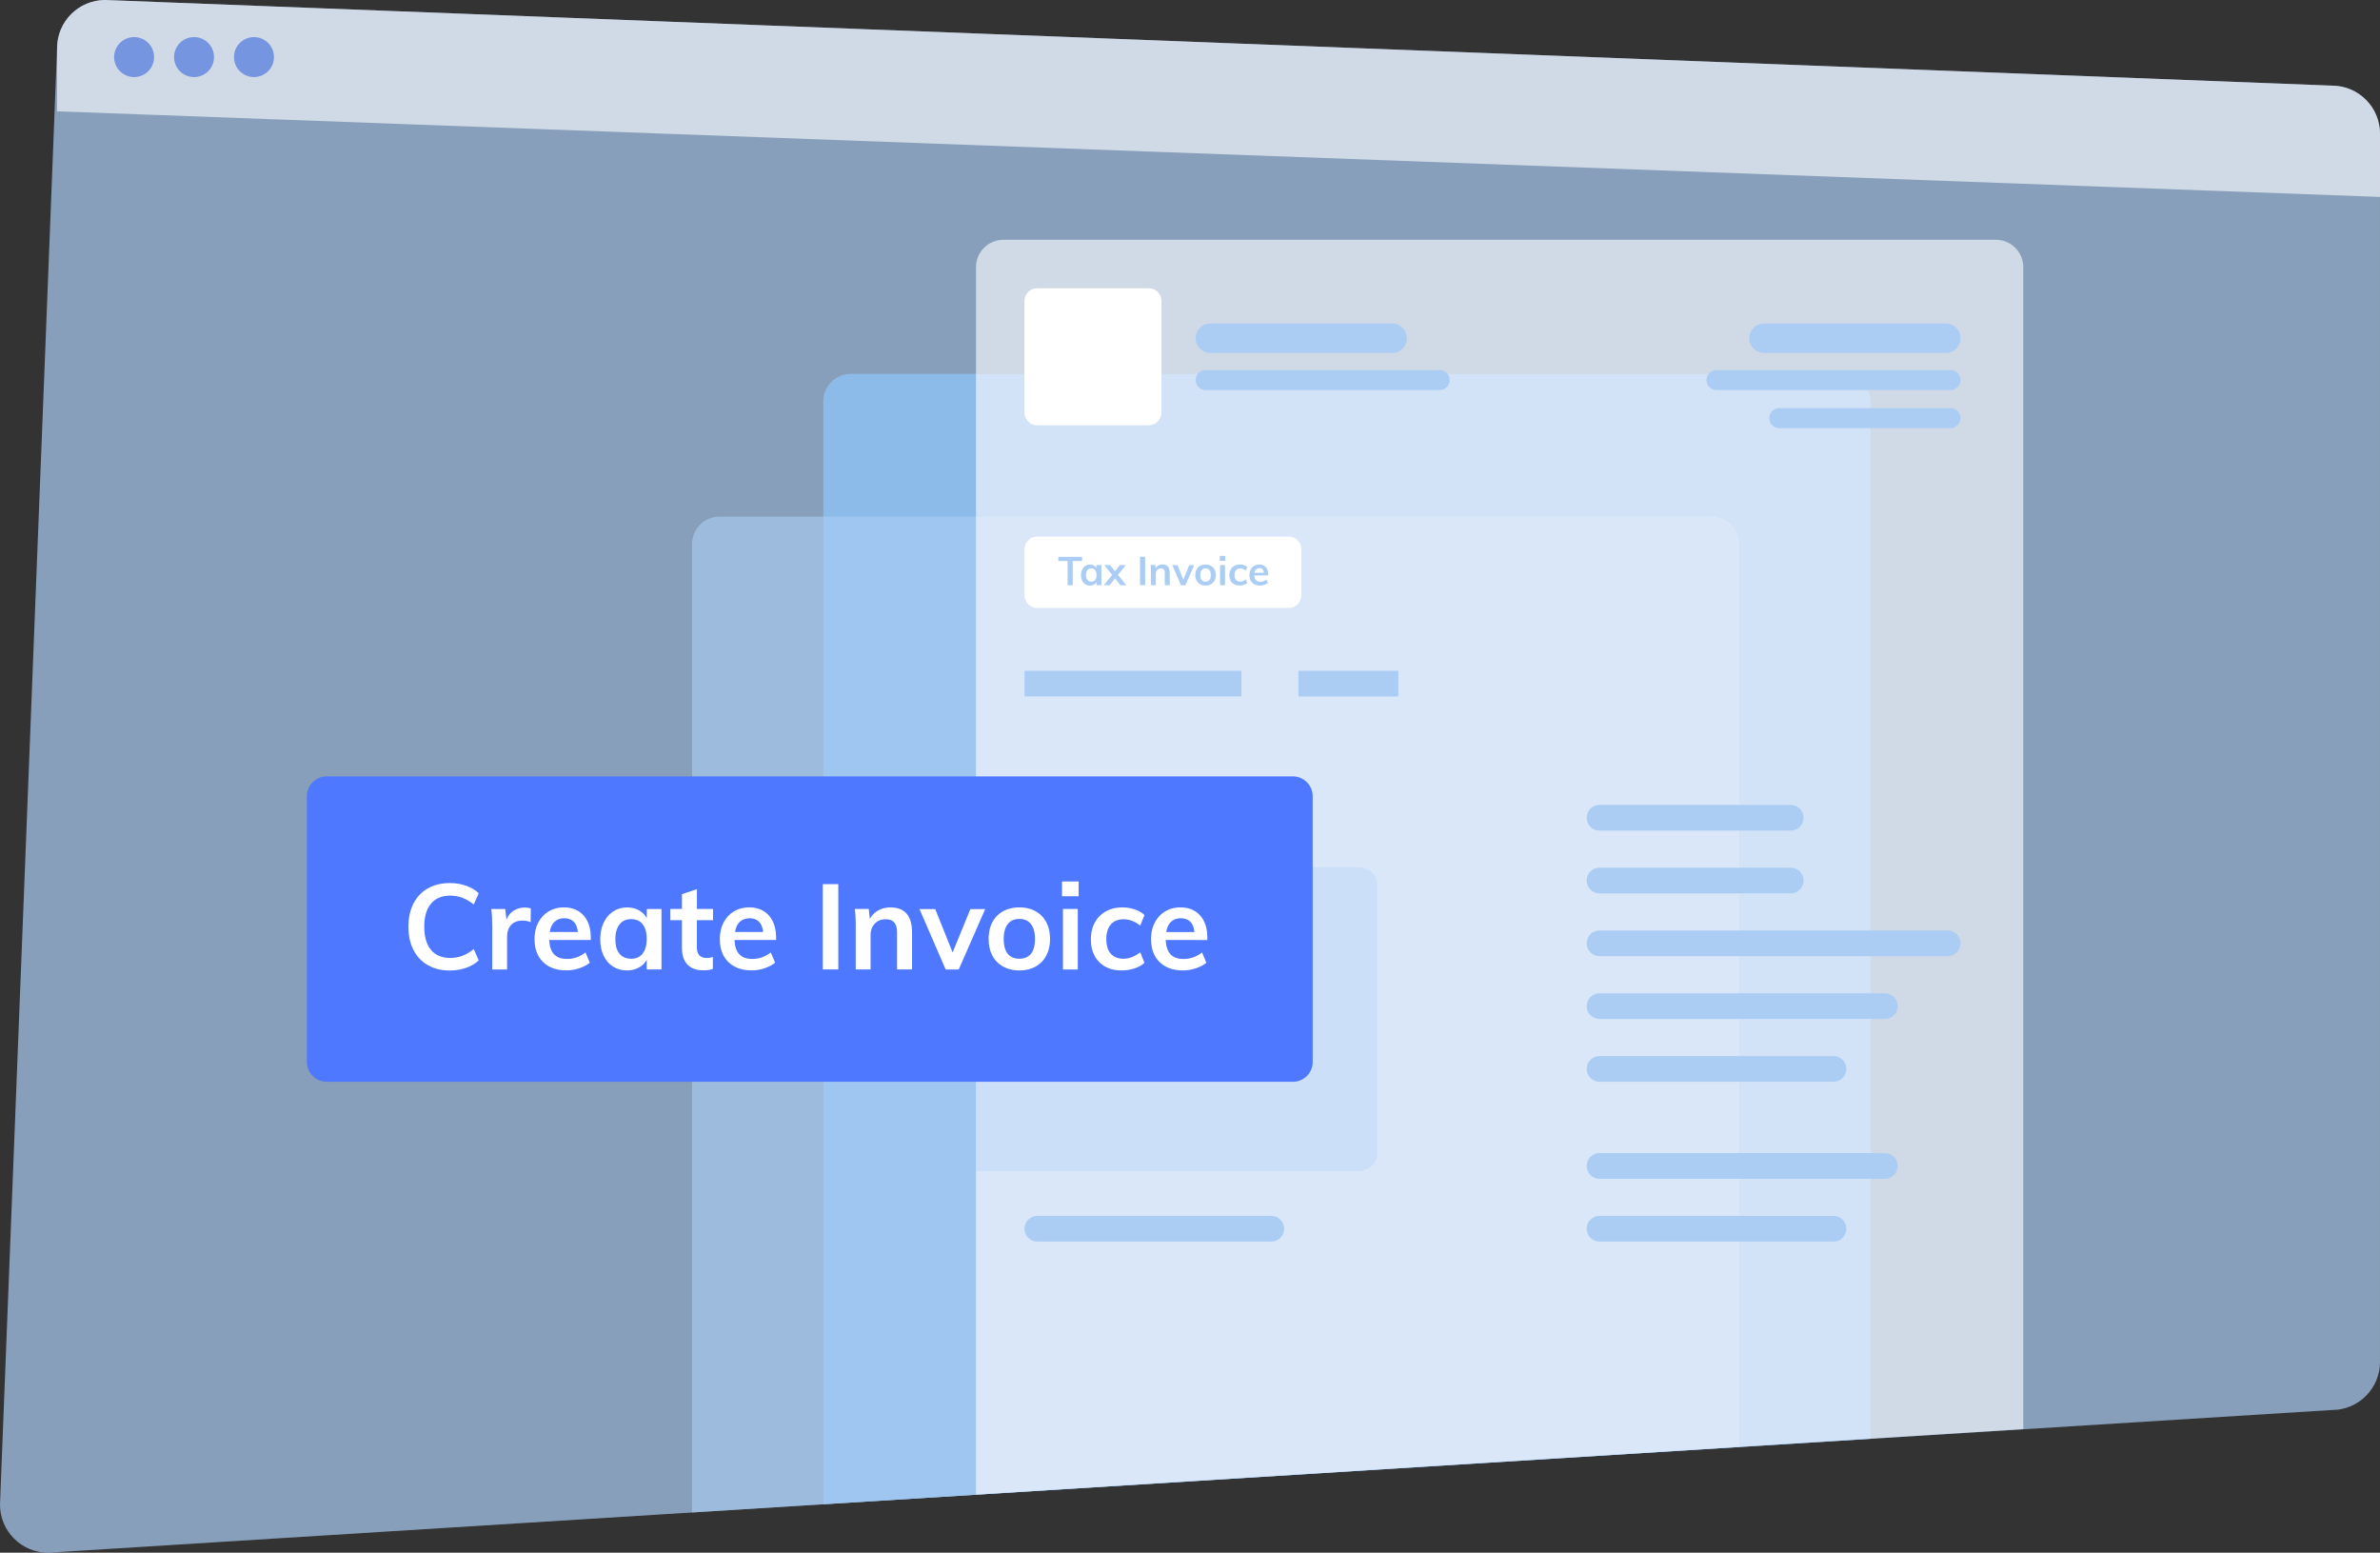
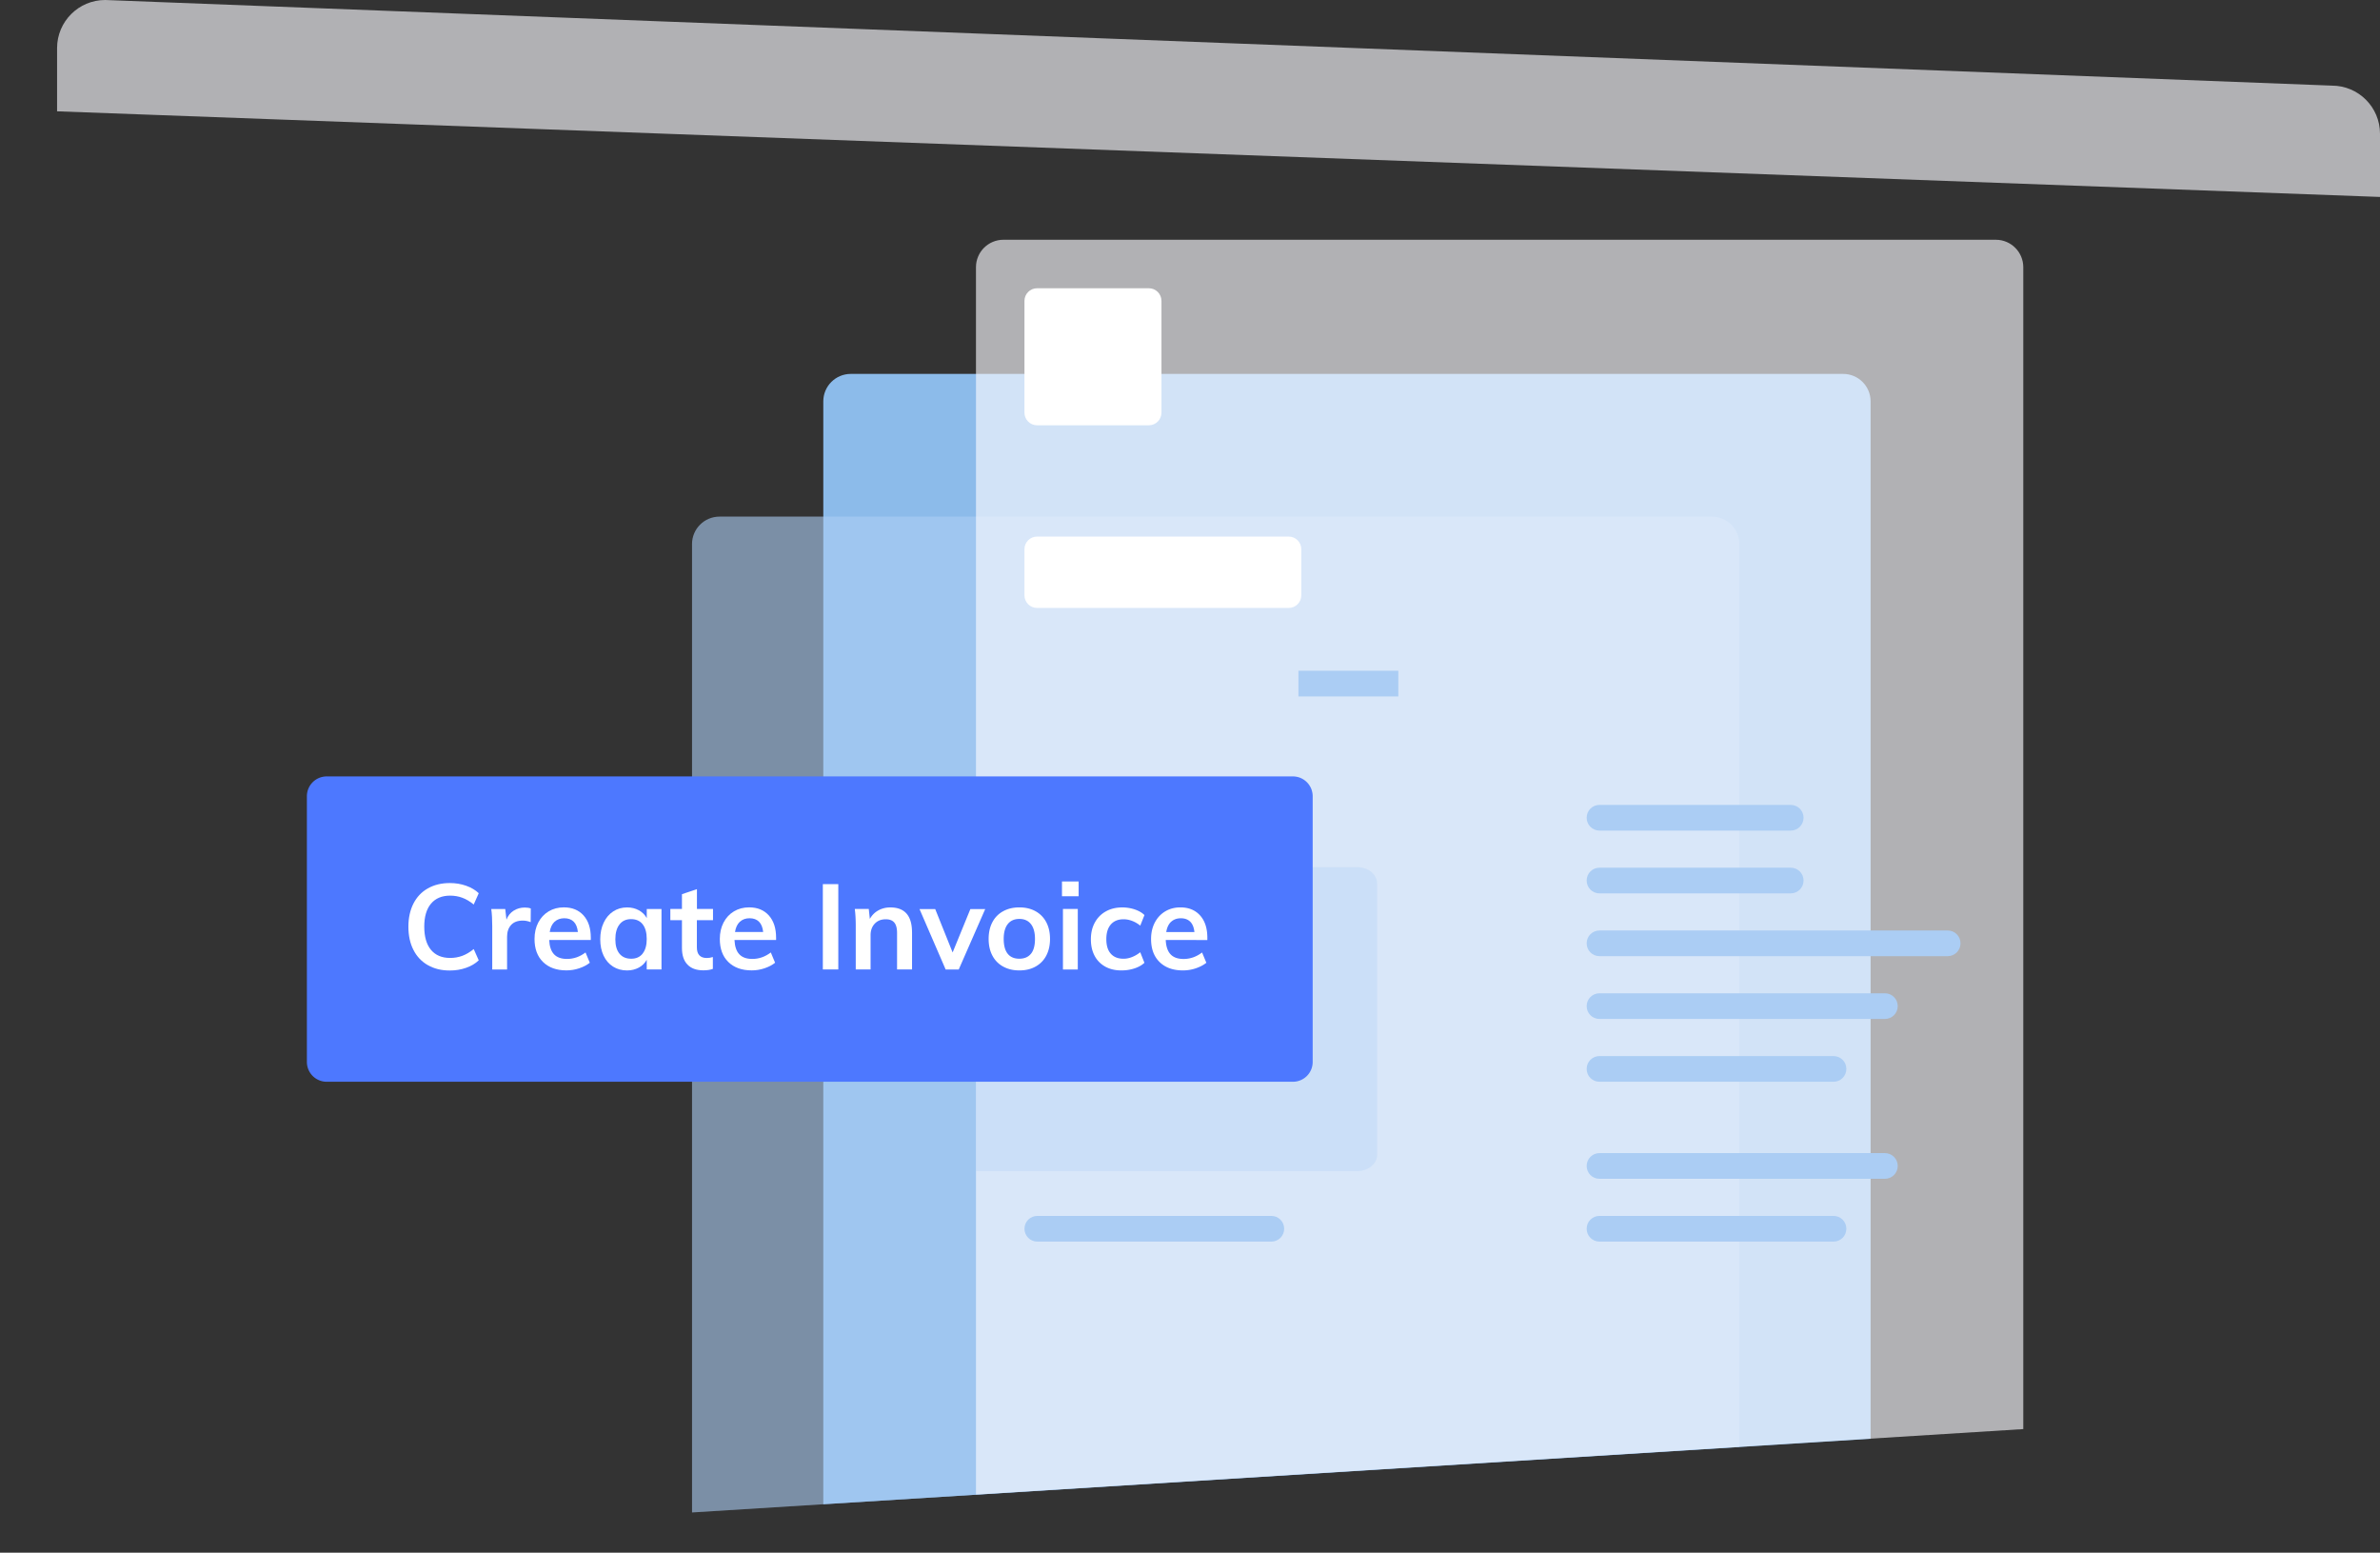
<svg xmlns="http://www.w3.org/2000/svg" xmlns:xlink="http://www.w3.org/1999/xlink" width="834" height="544" fill="none">
  <rect width="100%" height="100%" fill="#333333" stroke="none" />
-   <path opacity=".7" d="M817.15 494l-800.3 50C7.55 544 0 536.45 0 527.15l20-510.3C20 7.55 27.55 0 36.85 0l780.3 30c9.3 0 16.85 7.55 16.85 16.85v430.3c.01 9.3-7.54 16.86-16.84 16.86z" fill="#abcdf4" />
  <path d="M645.88 131H298.12c-5.3 0-9.62 4.3-9.62 9.62v386.4l367-22.93V140.62c0-5.3-4.3-9.62-9.62-9.62z" fill="#8cbbea" />
  <path opacity=".6" d="M599.88 181H252.12c-5.3 0-9.62 4.3-9.62 9.62V529.9l367-22.93V190.62c0-5.3-4.3-9.62-9.62-9.62z" fill="#abcdf4" />
  <path opacity=".63" d="M699.38 84H351.62c-5.3 0-9.62 4.3-9.62 9.62v430l367-22.93V93.62c0-5.3-4.3-9.62-9.62-9.62zm117.77-54L36.85 0C27.55 0 20 7.55 20 16.85V39l814 30V46.85c0-9.3-7.55-16.85-16.85-16.85z" fill="#fafbff" />
-   <path d="M47 27a7 7 0 1 0 0-14 7 7 0 1 0 0 14zm21 0a7 7 0 1 0 0-14 7 7 0 1 0 0 14zm21 0a7 7 0 1 0 0-14 7 7 0 1 0 0 14z" fill="#7595e0" />
  <path d="M402.57 149h-39.15c-2.45 0-4.43-1.98-4.43-4.43v-39.15c0-2.45 1.98-4.43 4.43-4.43h39.15c2.45 0 4.43 1.98 4.43 4.43v39.15c0 2.45-1.98 4.43-4.43 4.43zm49 64h-88.15c-2.45 0-4.43-1.98-4.43-4.43v-16.15c0-2.45 1.98-4.43 4.43-4.43h88.15c2.45 0 4.43 1.98 4.43 4.43v16.15c0 2.45-1.98 4.43-4.43 4.43z" fill="#fff" />
  <g fill="#abcdf4">
-     <path d="M504.5 136.66h-82c-1.93 0-3.5-1.57-3.5-3.5s1.57-3.5 3.5-3.5h82c1.93 0 3.5 1.57 3.5 3.5s-1.57 3.5-3.5 3.5zm-16.66-13h-63.68a5.16 5.16 0 0 1 0-10.32h63.68a5.16 5.16 0 1 1 0 10.32zm113.66 13h82c1.93 0 3.5-1.57 3.5-3.5s-1.57-3.5-3.5-3.5h-82c-1.93 0-3.5 1.57-3.5 3.5s1.57 3.5 3.5 3.5zm22 13.34h60c1.93 0 3.5-1.57 3.5-3.5s-1.57-3.5-3.5-3.5h-60c-1.93 0-3.5 1.57-3.5 3.5s1.57 3.5 3.5 3.5zm-5.34-26.34h63.68a5.16 5.16 0 1 0 0-10.32h-63.68a5.16 5.16 0 0 0 0 10.32zM374.1 205.04v-8.48h-3.25v-1.48h8.33v1.48h-3.26v8.48h-1.82zm11.86-7.07v7.07h-1.72v-1.13c-.2.4-.52.7-.92.92s-.86.33-1.37.33c-.62 0-1.16-.15-1.64-.45s-.84-.72-1.1-1.27-.4-1.2-.4-1.92.13-1.37.4-1.94c.27-.56.64-1 1.1-1.32a3.01 3.01 0 0 1 1.62-.47c.5 0 .97.1 1.37.33s.7.52.92.92v-1.06h1.73v-.01zm-2.2 5.2c.32-.4.48-.97.48-1.7 0-.75-.16-1.32-.48-1.72s-.77-.6-1.36-.6c-.58 0-1.03.2-1.35.62s-.48 1-.48 1.73.16 1.3.48 1.68.78.6 1.36.6c.58-.01 1.03-.2 1.35-.6zm8-1.77l2.97 3.64h-2.1l-1.9-2.4-1.9 2.4h-2.07l2.97-3.64-2.8-3.43H389l1.72 2.2 1.72-2.2h2.1l-2.8 3.43zm7.73 3.64v-9.97h1.8v9.97h-1.8zm10.42-4.34v4.34h-1.75v-4.26c0-.56-.1-.97-.32-1.23s-.55-.4-1-.4c-.53 0-.96.17-1.3.5s-.5.8-.5 1.35v4h-1.74v-5.07a19.78 19.78 0 0 0-.1-2h1.64l.13 1.16a2.48 2.48 0 0 1 .99-.99 2.85 2.85 0 0 1 1.4-.35c1.68.02 2.52 1 2.52 2.93zm6.82-2.7h1.74l-3.1 7.06h-1.53L410.8 198h1.83l2.03 5.07 2.07-5.07zm3.83 6.7a3.05 3.05 0 0 1-1.26-1.28c-.3-.56-.44-1.2-.44-1.95s.15-1.4.44-1.95c.3-.56.7-.98 1.26-1.28s1.18-.45 1.9-.45c.7 0 1.33.15 1.88.45.54.3.96.73 1.25 1.28.3.56.44 1.2.44 1.95s-.15 1.4-.44 1.95c-.3.56-.7.98-1.25 1.28s-1.17.45-1.88.45c-.72-.01-1.35-.15-1.9-.45zm3.25-1.5c.3-.4.47-.96.47-1.73 0-.76-.16-1.33-.48-1.73s-.77-.6-1.34-.6c-.6 0-1.04.2-1.36.6s-.48.97-.48 1.73c0 .77.16 1.34.47 1.73s.76.58 1.35.58c.6 0 1.06-.2 1.37-.58zm3.62-8.43h1.95v1.72h-1.95v-1.72zm.1 10.27v-7.07h1.74v7.07h-1.74zm4.96-.34a3.06 3.06 0 0 1-1.25-1.27c-.3-.55-.43-1.2-.43-1.92s.15-1.4.45-1.95a3.19 3.19 0 0 1 1.29-1.31c.56-.3 1.2-.47 1.93-.47a4.47 4.47 0 0 1 1.46.24c.46.16.85.38 1.13.66l-.5 1.23a3.4 3.4 0 0 0-.95-.55c-.34-.13-.67-.2-1-.2-.63 0-1.13.2-1.48.6s-.53.97-.53 1.7c0 .75.18 1.32.53 1.7s.85.6 1.5.6a2.69 2.69 0 0 0 .99-.2c.34-.13.65-.32.95-.56l.5 1.23c-.3.28-.7.5-1.16.66s-.98.24-1.5.24c-.75-.01-1.4-.15-1.93-.45zm11.93-3.1h-4.87c.04.76.23 1.3.57 1.67s.85.54 1.52.54c.77 0 1.5-.25 2.16-.76l.5 1.2a3.74 3.74 0 0 1-1.24.65c-.5.15-1 .25-1.5.25-1.16 0-2.07-.33-2.73-.98s-1-1.55-1-2.7c0-.72.14-1.36.43-1.92a3.13 3.13 0 0 1 1.22-1.3c.52-.3 1.12-.47 1.78-.47.97 0 1.74.3 2.3.94s.85 1.5.85 2.6v.28h-.01zm-4.25-2.14c-.3.28-.48.67-.57 1.2h3.3c-.06-.53-.22-.93-.48-1.2s-.63-.4-1.1-.4c-.46 0-.84.14-1.14.4zM435 235h-76v9h76v-9z" />
    <use xlink:href="#B" />
    <use xlink:href="#B" y="22" />
    <use xlink:href="#C" />
    <use xlink:href="#B" x="197" />
    <use xlink:href="#B" x="197" y="22" />
    <path d="M682.5 335h-122c-2.5 0-4.5-2-4.5-4.5s2-4.5 4.5-4.5h122c2.5 0 4.5 2 4.5 4.5s-2 4.5-4.5 4.5z" />
    <use xlink:href="#D" />
    <use xlink:href="#C" x="197" y="-56" />
    <use xlink:href="#D" y="56" />
    <use xlink:href="#C" x="197" />
    <path opacity=".3" d="M342 410.3h133.65c3.83 0 6.94-2.58 6.94-5.76v-94.97c0-3.18-3.1-5.76-6.94-5.76H342v106.5z" />
    <path d="M490 235h-35v9h35v-9z" />
  </g>
  <path d="M453.06 379H114.48a6.94 6.94 0 0 1-6.94-6.94v-93.1a6.94 6.94 0 0 1 6.94-6.94h338.57a6.94 6.94 0 0 1 6.94 6.94v93.1a6.93 6.93 0 0 1-6.93 6.94z" fill="#4d78ff" />
  <g fill="#fff">
    <path d="M149.93 338.15c-2.2-1.26-3.9-3.05-5.06-5.36-1.18-2.3-1.76-5.02-1.76-8.13 0-3.08.6-5.77 1.76-8.08 1.18-2.3 2.86-4.1 5.06-5.33 2.2-1.25 4.77-1.87 7.7-1.87 2.02 0 3.9.3 5.7.94s3.26 1.5 4.43 2.62L166 316.9c-1.34-1.1-2.68-1.88-4-2.37s-2.75-.74-4.26-.74c-2.88 0-5.12.94-6.7 2.8-1.58 1.88-2.37 4.56-2.37 8.06 0 3.53.78 6.24 2.35 8.13s3.8 2.84 6.72 2.84c1.5 0 2.93-.25 4.26-.74s2.67-1.28 4-2.37l1.76 3.95c-1.18 1.12-2.65 2-4.43 2.62-1.78.63-3.67.94-5.7.94-2.94.01-5.5-.62-7.7-1.88zM186 318.28l-.04 4.8c-.9-.36-1.82-.55-2.77-.55-1.8 0-3.16.52-4.1 1.55-.94 1.04-1.4 2.4-1.4 4.12v11.47h-5.2v-15.2c0-2.24-.1-4.24-.34-6h4.9l.42 3.74c.53-1.37 1.37-2.42 2.52-3.15s2.45-1.1 3.9-1.1c.82 0 1.52.1 2.1.33z" />
    <use xlink:href="#E" />
    <path d="M231.8 318.45v21.2h-5.17v-3.4c-.64 1.18-1.57 2.1-2.77 2.75s-2.58 1-4.12 1c-1.85 0-3.5-.45-4.9-1.34-1.43-.9-2.53-2.17-3.32-3.82-.78-1.65-1.18-3.57-1.18-5.75s.4-4.12 1.2-5.82 1.9-3 3.34-3.95 3.05-1.4 4.87-1.4c1.54 0 2.9.33 4.12 1 1.2.66 2.13 1.58 2.77 2.75v-3.2h5.17v-.01zm-6.6 15.62c.95-1.2 1.43-2.9 1.43-5.08 0-2.24-.48-3.96-1.43-5.17-.95-1.2-2.3-1.8-4.07-1.8-1.74 0-3.1.62-4.05 1.87-.97 1.25-1.45 2.98-1.45 5.2 0 2.18.48 3.86 1.45 5.04s2.33 1.76 4.1 1.76c1.73.01 3.07-.6 4.03-1.8zm19-11.67v9.5c0 2.5 1.16 3.74 3.5 3.74.64 0 1.34-.1 2.1-.34v4.16c-.92.34-2.04.5-3.36.5-2.4 0-4.26-.67-5.54-2.02-1.3-1.34-1.93-3.28-1.93-5.8v-9.74h-4.07v-3.95h4.07v-5.17l5.25-1.76v6.93h5.63v3.95h-5.64z" />
    <use xlink:href="#E" x="64.93" />
    <path d="M288.34 339.66v-29.9h5.42v29.9h-5.42zm31.26-13.02v13.02h-5.25V326.9c0-1.68-.32-2.9-.97-3.67-.64-.77-1.64-1.16-2.98-1.16-1.6 0-2.88.5-3.86 1.53s-1.47 2.37-1.47 4.05v12h-5.2v-15.2c0-2.24-.1-4.24-.34-6h4.9l.38 3.5c.73-1.3 1.7-2.28 2.96-2.98s2.65-1.05 4.22-1.05c5.07 0 7.6 2.92 7.6 8.74zm20.44-8.14h5.2l-9.28 21.17h-4.58l-9.16-21.17h5.5l6.1 15.2 6.22-15.2zm11.5 20.15c-1.64-.9-2.9-2.18-3.78-3.84-.88-1.67-1.32-3.62-1.32-5.86s.44-4.2 1.32-5.86a9.09 9.09 0 0 1 3.78-3.84c1.64-.9 3.53-1.34 5.7-1.34 2.13 0 4 .45 5.63 1.34 1.62.9 2.88 2.18 3.76 3.84.88 1.67 1.32 3.62 1.32 5.86s-.44 4.2-1.32 5.86a9.16 9.16 0 0 1-3.76 3.84c-1.62.9-3.5 1.34-5.63 1.34-2.16.01-4.05-.44-5.7-1.34zm9.74-4.5c.94-1.16 1.4-2.9 1.4-5.2 0-2.27-.48-4-1.43-5.2s-2.3-1.8-4.03-1.8c-1.76 0-3.12.6-4.07 1.8s-1.43 2.92-1.43 5.2c0 2.3.47 4.03 1.4 5.2s2.3 1.74 4.05 1.74c1.8 0 3.16-.58 4.1-1.74zm10.86-25.32h5.84V314h-5.84v-5.17zm.34 30.83v-21.2h5.2v21.2h-5.2zm14.83-1a9.19 9.19 0 0 1-3.74-3.8c-.87-1.64-1.3-3.56-1.3-5.77s.45-4.16 1.37-5.84a9.67 9.67 0 0 1 3.86-3.93c1.67-.94 3.6-1.4 5.77-1.4a13.87 13.87 0 0 1 4.39.71c1.4.48 2.54 1.13 3.38 1.97l-1.47 3.7c-.9-.73-1.85-1.28-2.86-1.66s-2-.57-2.98-.57c-1.9 0-3.4.6-4.45 1.8s-1.6 2.9-1.6 5.15.52 3.95 1.57 5.12c1.05 1.18 2.54 1.76 4.47 1.76.98 0 1.97-.2 2.98-.6a10.84 10.84 0 0 0 2.86-1.68l1.47 3.7c-.9.84-2.06 1.5-3.5 1.97s-2.93.7-4.5.7c-2.2.02-4.1-.43-5.74-1.33zm35.82-9.32H408.5c.1 2.27.68 3.94 1.7 5.02s2.54 1.62 4.56 1.62c2.32 0 4.48-.76 6.47-2.27l1.5 3.6c-1 .8-2.25 1.46-3.72 1.95s-2.96.73-4.47.73c-3.47 0-6.2-.98-8.2-2.94s-2.98-4.65-2.98-8.06c0-2.16.43-4.07 1.3-5.75s2.1-3 3.65-3.93c1.57-.94 3.35-1.4 5.33-1.4 2.9 0 5.2.94 6.9 2.83 1.7 1.9 2.54 4.5 2.54 7.8v.8h.01zm-12.75-6.4c-.88.83-1.45 2.02-1.7 3.6h9.87c-.17-1.6-.65-2.8-1.45-3.6s-1.9-1.22-3.3-1.22-2.54.42-3.42 1.24z" />
  </g>
  <defs>
    <path id="B" d="M430.5 291h-67c-2.5 0-4.5-2-4.5-4.5s2-4.5 4.5-4.5h67c2.5 0 4.5 2 4.5 4.5s-2 4.5-4.5 4.5z" />
    <path id="C" d="M445.5 435h-82c-2.5 0-4.5-2-4.5-4.5s2-4.5 4.5-4.5h82c2.5 0 4.5 2 4.5 4.5s-2 4.5-4.5 4.5z" />
    <path id="D" d="M660.5 357h-100c-2.5 0-4.5-2-4.5-4.5s2-4.5 4.5-4.5h100c2.5 0 4.5 2 4.5 4.5s-2 4.5-4.5 4.5z" />
    <path id="E" d="M207.07 329.33h-14.62c.1 2.27.68 3.94 1.7 5.02s2.54 1.62 4.56 1.62c2.32 0 4.48-.76 6.47-2.27l1.5 3.6c-1 .8-2.25 1.46-3.72 1.95s-2.96.73-4.47.73c-3.47 0-6.2-.98-8.2-2.94s-2.98-4.65-2.98-8.06c0-2.16.43-4.07 1.3-5.75s2.1-3 3.65-3.93c1.57-.94 3.35-1.4 5.33-1.4 2.9 0 5.2.94 6.9 2.83 1.7 1.9 2.54 4.5 2.54 7.8v.8h.01zm-12.74-6.4c-.88.83-1.45 2.02-1.7 3.6h9.87c-.17-1.6-.65-2.8-1.45-3.6s-1.9-1.22-3.3-1.22-2.54.42-3.42 1.24z" />
  </defs>
</svg>